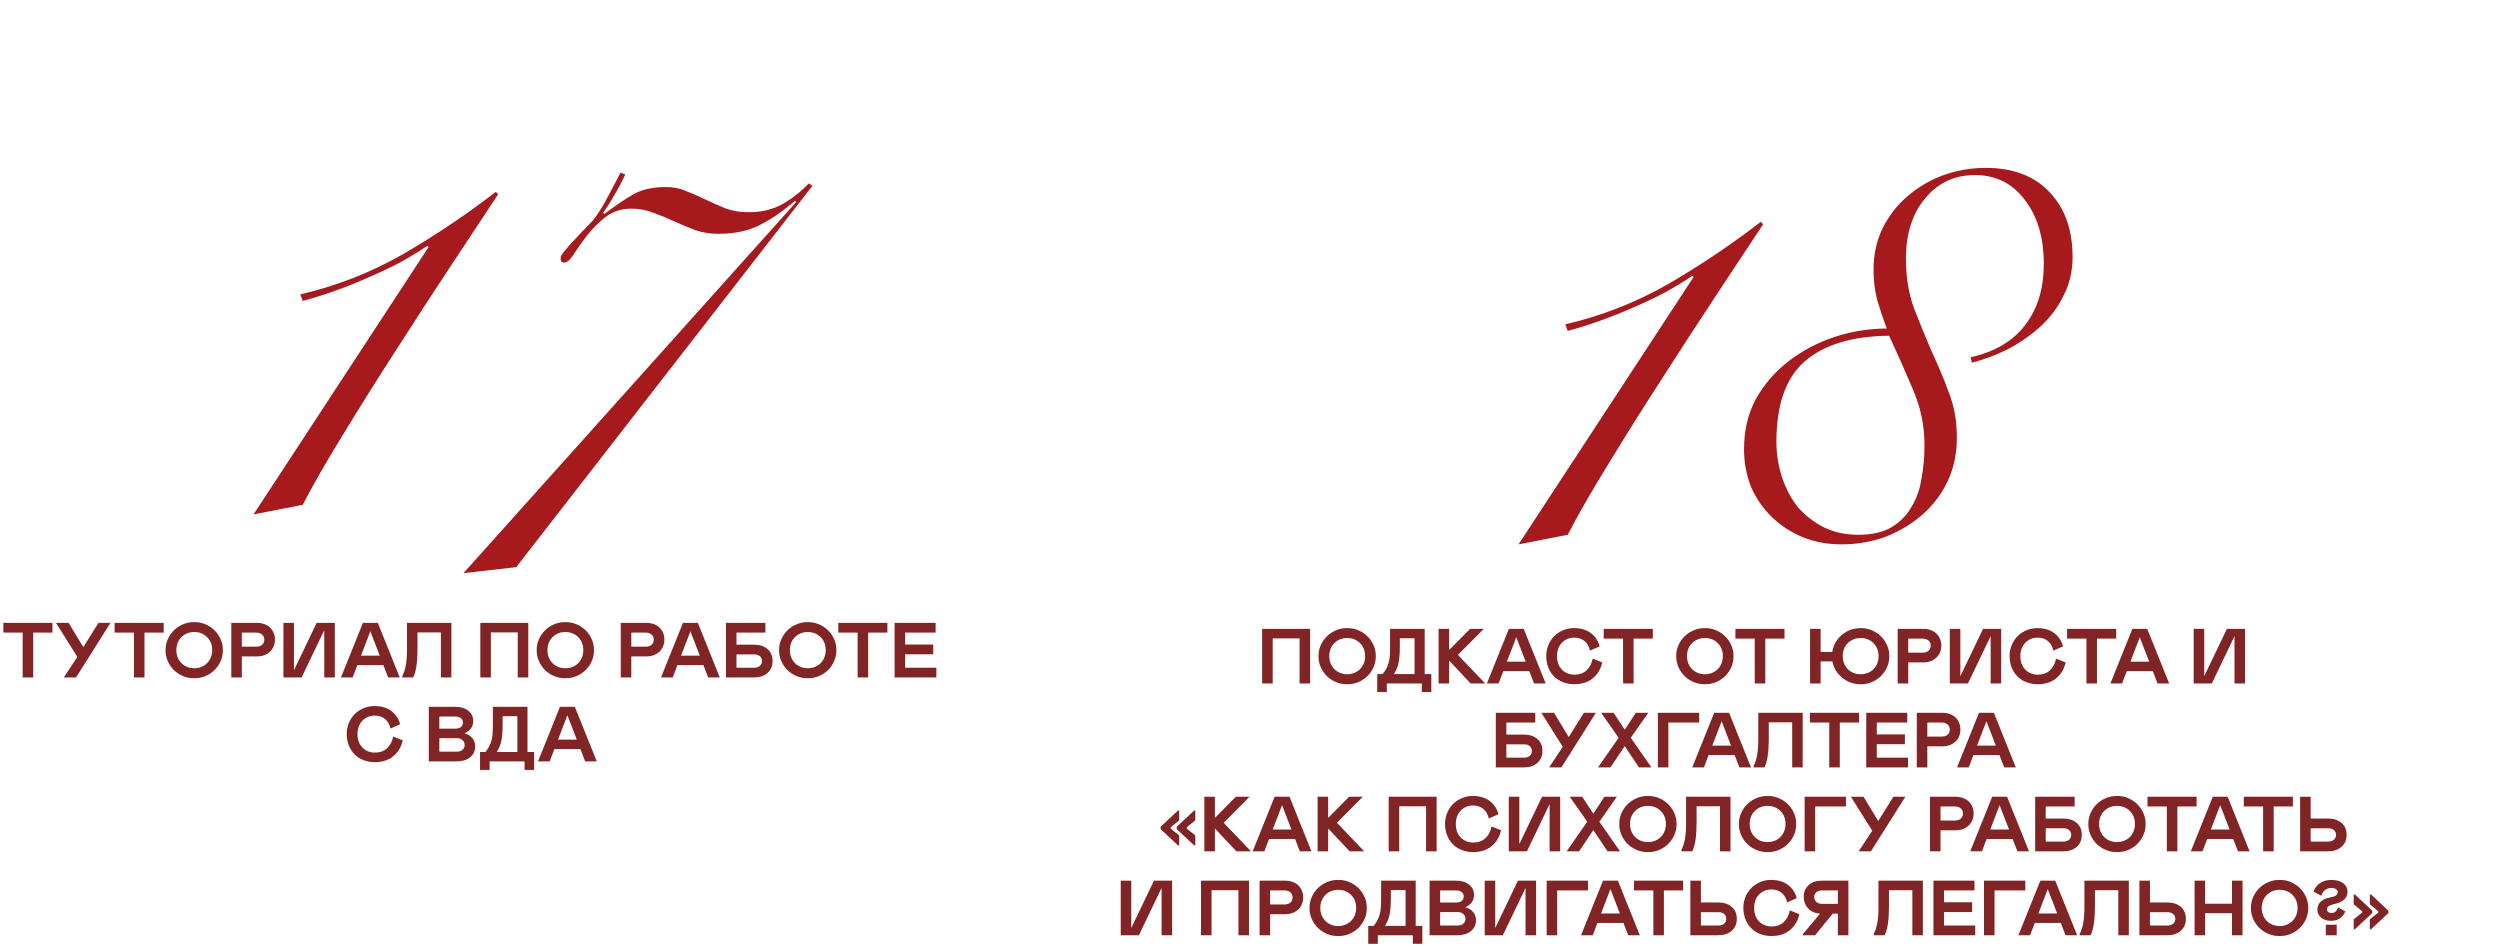
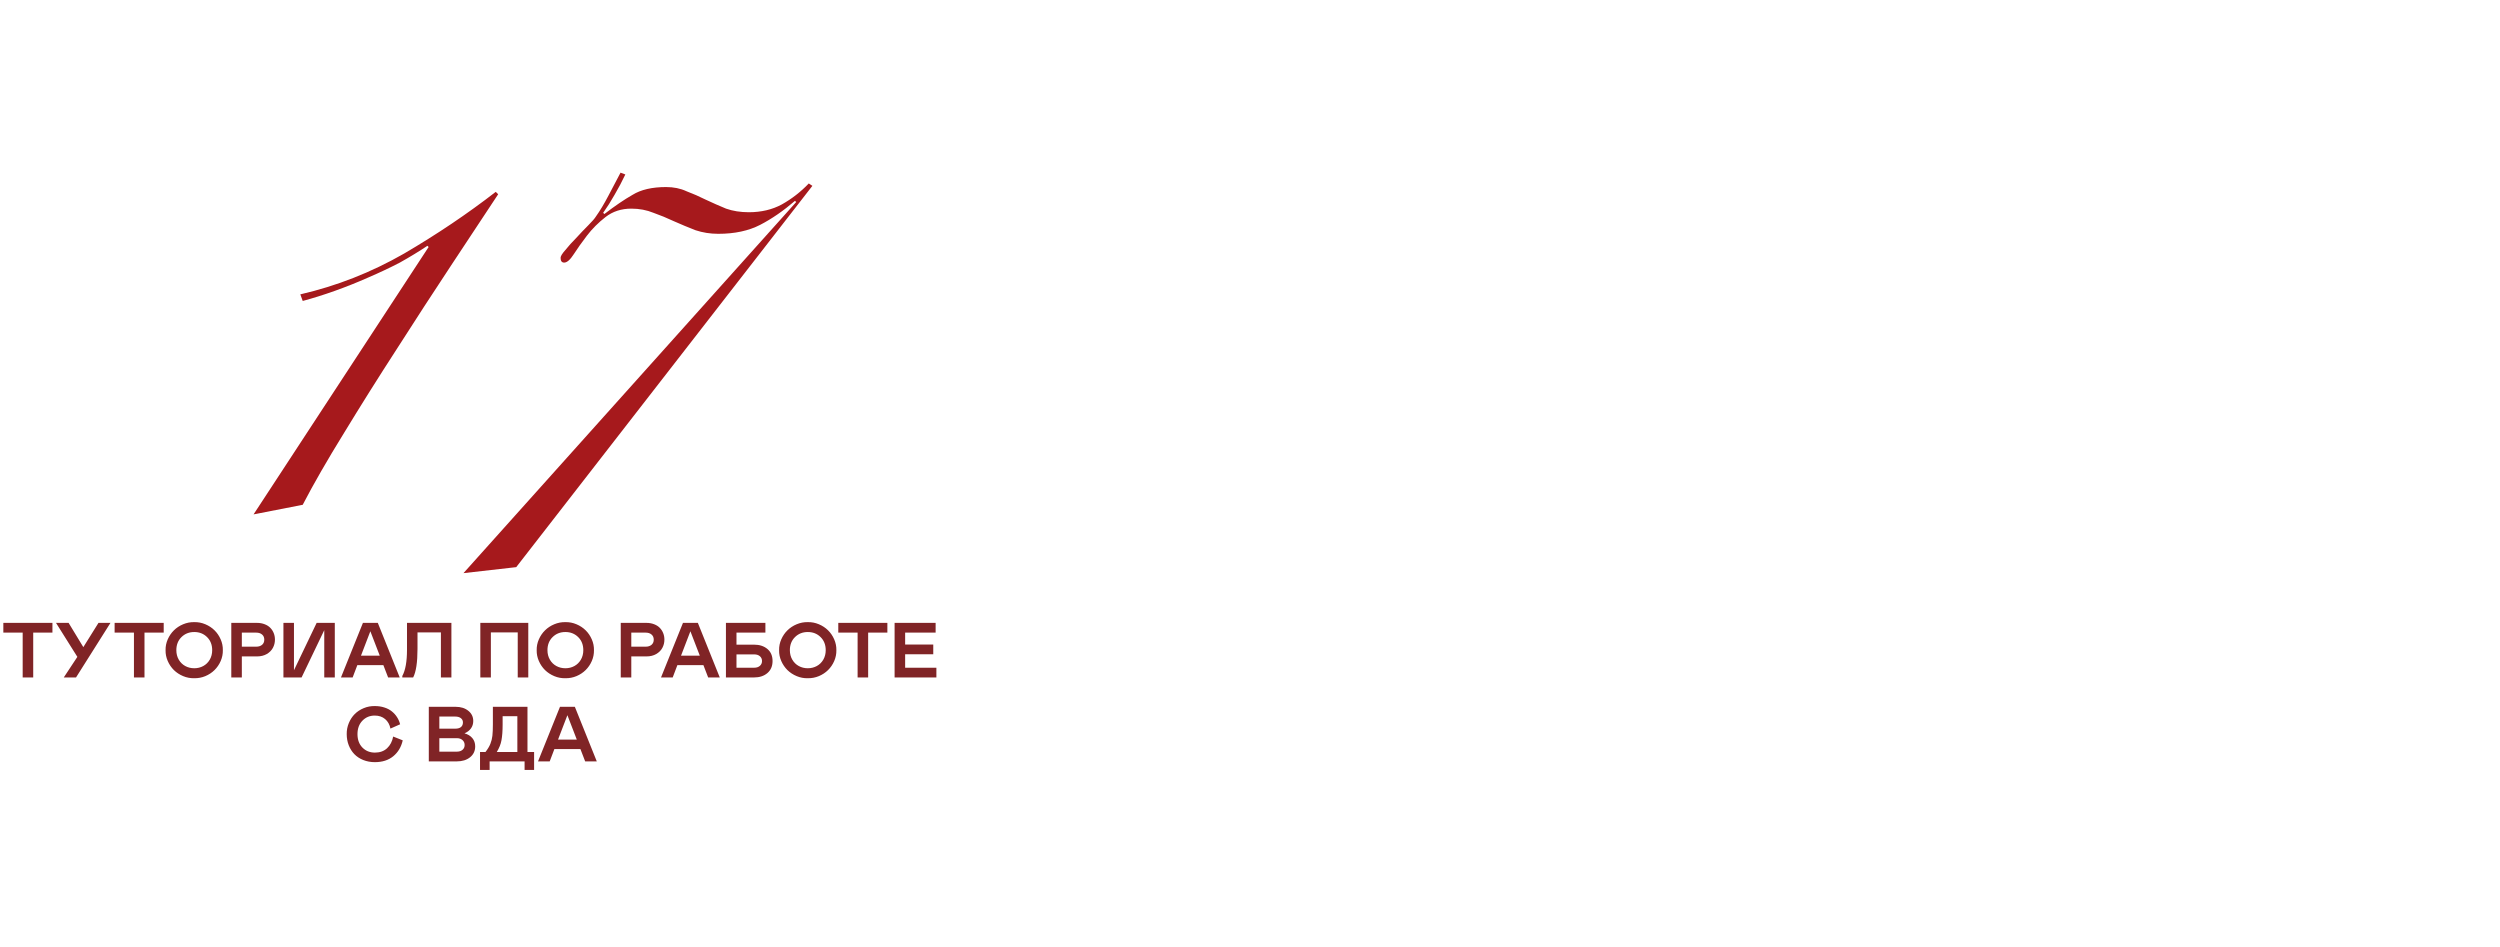
<svg xmlns="http://www.w3.org/2000/svg" width="417" height="158" viewBox="0 0 417 158" fill="none">
-   <path d="M216.766 106.484H212.285V114H210.526V104.897H218.524V114H216.766V106.484ZM224.713 104.771C225.352 104.758 225.968 104.876 226.561 105.126C227.153 105.376 227.663 105.712 228.09 106.135C228.522 106.558 228.865 107.062 229.119 107.646C229.373 108.226 229.493 108.827 229.48 109.449C229.493 110.075 229.373 110.68 229.119 111.264C228.865 111.844 228.522 112.345 228.09 112.769C227.663 113.192 227.153 113.528 226.561 113.778C225.968 114.023 225.352 114.14 224.713 114.127C224.074 114.144 223.457 114.028 222.86 113.778C222.263 113.528 221.749 113.192 221.317 112.769C220.886 112.341 220.543 111.838 220.289 111.258C220.035 110.674 219.915 110.071 219.927 109.449C219.915 108.827 220.035 108.226 220.289 107.646C220.543 107.066 220.886 106.565 221.317 106.142C221.749 105.714 222.263 105.376 222.86 105.126C223.457 104.876 224.074 104.758 224.713 104.771ZM223.215 112.096C223.668 112.341 224.167 112.464 224.713 112.464C225.259 112.464 225.759 112.341 226.211 112.096C226.664 111.85 227.026 111.497 227.297 111.036C227.568 110.57 227.703 110.041 227.703 109.449C227.703 108.556 227.417 107.828 226.846 107.265C226.275 106.702 225.564 106.421 224.713 106.421C223.863 106.421 223.152 106.702 222.581 107.265C222.009 107.828 221.724 108.556 221.724 109.449C221.724 110.041 221.859 110.57 222.13 111.036C222.401 111.497 222.763 111.85 223.215 112.096ZM229.722 115.428V112.438H230.629C231.006 111.952 231.279 111.497 231.448 111.074C231.622 110.634 231.734 110.187 231.785 109.734C231.84 109.227 231.867 108.59 231.867 107.824V104.897H237.637V112.438H238.742V115.428H237.155V114H231.321V115.428H229.722ZM232.515 112.438H235.949V106.459H233.492V107.824C233.492 108.92 233.427 109.808 233.295 110.49C233.181 111.129 232.921 111.778 232.515 112.438ZM239.954 114V104.897H241.712V108.433L245.21 104.897H247.495L243.179 109.239L247.73 114H245.299L241.712 110.179V114H239.954ZM248.016 114L251.678 104.897H254.16L257.816 114H255.88L255.087 111.943H250.745L249.964 114H248.016ZM251.354 110.363H254.484L252.916 106.294L251.354 110.363ZM259.708 109.449C259.708 110.384 259.983 111.133 260.533 111.696C261.083 112.254 261.777 112.534 262.615 112.534C263.445 112.534 264.12 112.292 264.64 111.81C265.165 111.323 265.506 110.672 265.662 109.855L267.255 110.49C267.006 111.598 266.479 112.483 265.675 113.143C264.875 113.799 263.851 114.127 262.603 114.127C261.904 114.127 261.261 114.008 260.673 113.771C260.085 113.535 259.59 113.209 259.188 112.794C258.785 112.379 258.472 111.884 258.248 111.309C258.024 110.733 257.912 110.113 257.912 109.449C257.903 108.806 258.02 108.194 258.261 107.614C258.502 107.03 258.83 106.529 259.245 106.11C259.664 105.691 260.165 105.361 260.749 105.12C261.337 104.874 261.955 104.758 262.603 104.771C263.182 104.771 263.715 104.851 264.202 105.012C264.689 105.168 265.104 105.386 265.446 105.666C265.793 105.945 266.081 106.266 266.31 106.63C266.542 106.99 266.712 107.384 266.817 107.811L265.205 108.528C265.074 107.86 264.778 107.331 264.316 106.941C263.855 106.552 263.28 106.357 262.59 106.357C261.765 106.357 261.077 106.643 260.527 107.214C259.981 107.781 259.708 108.526 259.708 109.449ZM275.691 104.897V106.522H272.486V114H270.728V106.522H267.503V104.897H275.691ZM284.381 104.771C285.02 104.758 285.636 104.876 286.229 105.126C286.821 105.376 287.331 105.712 287.758 106.135C288.19 106.558 288.533 107.062 288.787 107.646C289.041 108.226 289.161 108.827 289.148 109.449C289.161 110.075 289.041 110.68 288.787 111.264C288.533 111.844 288.19 112.345 287.758 112.769C287.331 113.192 286.821 113.528 286.229 113.778C285.636 114.023 285.02 114.14 284.381 114.127C283.742 114.144 283.125 114.028 282.528 113.778C281.931 113.528 281.417 113.192 280.985 112.769C280.554 112.341 280.211 111.838 279.957 111.258C279.703 110.674 279.583 110.071 279.595 109.449C279.583 108.827 279.703 108.226 279.957 107.646C280.211 107.066 280.554 106.565 280.985 106.142C281.417 105.714 281.931 105.376 282.528 105.126C283.125 104.876 283.742 104.758 284.381 104.771ZM282.883 112.096C283.336 112.341 283.835 112.464 284.381 112.464C284.927 112.464 285.427 112.341 285.879 112.096C286.332 111.85 286.694 111.497 286.965 111.036C287.236 110.57 287.371 110.041 287.371 109.449C287.371 108.556 287.085 107.828 286.514 107.265C285.943 106.702 285.232 106.421 284.381 106.421C283.531 106.421 282.82 106.702 282.249 107.265C281.677 107.828 281.392 108.556 281.392 109.449C281.392 110.041 281.527 110.57 281.798 111.036C282.069 111.497 282.431 111.85 282.883 112.096ZM297.654 104.897V106.522H294.449V114H292.69V106.522H289.466V104.897H297.654ZM315.129 109.449C315.142 110.075 315.021 110.68 314.768 111.264C314.514 111.844 314.171 112.345 313.739 112.769C313.308 113.192 312.796 113.528 312.203 113.778C311.611 114.023 310.995 114.14 310.356 114.127C309.213 114.144 308.191 113.784 307.29 113.048C306.389 112.307 305.843 111.397 305.652 110.318H303.678V114H301.92V104.897H303.678V108.738H305.627C305.724 108.006 305.997 107.335 306.446 106.726C306.899 106.112 307.47 105.63 308.16 105.278C308.854 104.927 309.586 104.758 310.356 104.771C310.995 104.758 311.611 104.876 312.203 105.126C312.796 105.376 313.308 105.712 313.739 106.135C314.171 106.558 314.514 107.062 314.768 107.646C315.021 108.226 315.142 108.827 315.129 109.449ZM313.346 109.449C313.346 108.556 313.06 107.828 312.489 107.265C311.917 106.702 311.207 106.421 310.356 106.421C309.505 106.421 308.794 106.702 308.223 107.265C307.652 107.828 307.366 108.556 307.366 109.449C307.366 110.041 307.502 110.57 307.772 111.036C308.043 111.497 308.405 111.85 308.858 112.096C309.311 112.341 309.81 112.464 310.356 112.464C310.902 112.464 311.401 112.341 311.854 112.096C312.307 111.85 312.669 111.497 312.939 111.036C313.21 110.57 313.346 110.041 313.346 109.449ZM318.291 110.49V114H316.532V104.897H320.823C321.297 104.897 321.725 104.974 322.105 105.126C322.491 105.274 322.806 105.477 323.051 105.735C323.297 105.989 323.485 106.283 323.616 106.618C323.747 106.952 323.813 107.307 323.813 107.684C323.813 108.179 323.701 108.636 323.477 109.055C323.257 109.474 322.916 109.819 322.455 110.09C321.993 110.356 321.45 110.49 320.823 110.49H318.291ZM318.291 108.865H320.696C321.098 108.865 321.422 108.761 321.667 108.554C321.913 108.342 322.036 108.056 322.036 107.697C322.036 107.333 321.913 107.047 321.667 106.84C321.422 106.628 321.098 106.522 320.696 106.522H318.291V108.865ZM332.04 106.11L328.256 114H325.229V104.897H326.987V112.794L330.77 104.897H333.798V114H332.04V106.11ZM336.997 109.449C336.997 110.384 337.272 111.133 337.822 111.696C338.372 112.254 339.066 112.534 339.904 112.534C340.734 112.534 341.409 112.292 341.929 111.81C342.454 111.323 342.795 110.672 342.951 109.855L344.544 110.49C344.295 111.598 343.768 112.483 342.964 113.143C342.164 113.799 341.14 114.127 339.892 114.127C339.193 114.127 338.55 114.008 337.962 113.771C337.374 113.535 336.879 113.209 336.477 112.794C336.075 112.379 335.761 111.884 335.537 111.309C335.313 110.733 335.201 110.113 335.201 109.449C335.192 108.806 335.309 108.194 335.55 107.614C335.791 107.03 336.119 106.529 336.534 106.11C336.953 105.691 337.454 105.361 338.038 105.12C338.626 104.874 339.244 104.758 339.892 104.771C340.471 104.771 341.005 104.851 341.491 105.012C341.978 105.168 342.393 105.386 342.735 105.666C343.082 105.945 343.37 106.266 343.599 106.63C343.831 106.99 344.001 107.384 344.106 107.811L342.494 108.528C342.363 107.86 342.067 107.331 341.605 106.941C341.144 106.552 340.569 106.357 339.879 106.357C339.054 106.357 338.366 106.643 337.816 107.214C337.27 107.781 336.997 108.526 336.997 109.449ZM352.98 104.897V106.522H349.775V114H348.017V106.522H344.792V104.897H352.98ZM352.016 114L355.678 104.897H358.16L361.816 114H359.88L359.087 111.943H354.745L353.964 114H352.016ZM355.354 110.363H358.484L356.916 106.294L355.354 110.363ZM372.715 106.11L368.932 114H365.904V104.897H367.663V112.794L371.446 104.897H374.474V114H372.715V106.11ZM249.501 128V118.897H256.083V120.522H251.259V122.528H254.186C255.104 122.528 255.849 122.77 256.42 123.252C256.991 123.734 257.277 124.403 257.277 125.258C257.277 126.104 256.991 126.773 256.42 127.264C255.849 127.755 255.104 128 254.186 128H249.501ZM251.259 126.375H254.224C254.613 126.375 254.926 126.271 255.163 126.064C255.4 125.857 255.519 125.588 255.519 125.258C255.519 124.928 255.4 124.661 255.163 124.458C254.926 124.255 254.613 124.153 254.224 124.153H251.259V126.375ZM258.4 128L260.667 124.566L257.105 118.897H259.207L261.663 122.941L264.189 118.897H266.189L260.444 128H258.4ZM266.551 128L269.991 123.062L267.071 118.897H269.147L271.007 121.722L272.854 118.897H274.936L272.01 123.062L275.457 128H273.375L271.007 124.452L268.626 128H266.551ZM283.423 120.522H278.288V128H276.529V118.897H283.423V120.522ZM282.268 128L285.93 118.897H288.412L292.068 128H290.132L289.339 125.943H284.997L284.216 128H282.268ZM285.606 124.363H288.736L287.168 120.294L285.606 124.363ZM292.5 128V127.752C293.021 126.8 293.281 125.345 293.281 123.385V118.897H300.688V128H298.937V120.484H295.033V123.227C295.033 125.478 294.792 127.069 294.309 128H292.5ZM310.083 118.897V120.522H306.877V128H305.119V120.522H301.895V118.897H310.083ZM311.289 118.897H318.132V120.522H313.047V122.503H317.738V124.128H313.047V126.375H318.259V128H311.289V118.897ZM321.477 124.49V128H319.719V118.897H324.01C324.484 118.897 324.911 118.974 325.292 119.126C325.677 119.274 325.992 119.477 326.238 119.735C326.483 119.989 326.672 120.283 326.803 120.618C326.934 120.952 327 121.307 327 121.684C327 122.179 326.887 122.636 326.663 123.055C326.443 123.474 326.102 123.819 325.641 124.09C325.18 124.356 324.636 124.49 324.01 124.49H321.477ZM321.477 122.865H323.883C324.285 122.865 324.609 122.761 324.854 122.554C325.099 122.342 325.222 122.056 325.222 121.697C325.222 121.333 325.099 121.047 324.854 120.84C324.609 120.628 324.285 120.522 323.883 120.522H321.477V122.865ZM326.435 128L330.097 118.897H332.579L336.235 128H334.299L333.506 125.943H329.164L328.383 128H326.435ZM329.773 124.363H332.903L331.335 120.294L329.773 124.363ZM196.479 140.997L193.591 138.293V137.906L196.479 135.202H196.688V136.839L195.267 137.995V138.204L196.688 139.347V140.997H196.479ZM199.17 140.997L196.282 138.293V137.906L199.17 135.202H199.374V136.839L197.958 137.995V138.204L199.374 139.347V140.997H199.17ZM200.884 142V132.897H202.643V136.433L206.14 132.897H208.425L204.109 137.239L208.66 142H206.229L202.643 138.179V142H200.884ZM208.946 142L212.608 132.897H215.09L218.747 142H216.811L216.017 139.943H211.675L210.895 142H208.946ZM212.285 138.363H215.414L213.846 134.294L212.285 138.363ZM219.775 142V132.897H221.533V136.433L225.031 132.897H227.316L223 137.239L227.551 142H225.12L221.533 138.179V142H219.775ZM237.872 134.484H233.391V142H231.632V132.897H239.63V142H237.872V134.484ZM242.83 137.449C242.83 138.384 243.105 139.133 243.655 139.696C244.205 140.254 244.899 140.534 245.737 140.534C246.566 140.534 247.241 140.292 247.762 139.81C248.286 139.323 248.627 138.672 248.784 137.855L250.377 138.49C250.127 139.598 249.6 140.483 248.796 141.143C247.997 141.799 246.972 142.127 245.724 142.127C245.026 142.127 244.383 142.008 243.794 141.771C243.206 141.535 242.711 141.209 242.309 140.794C241.907 140.379 241.594 139.884 241.37 139.309C241.145 138.733 241.033 138.113 241.033 137.449C241.025 136.806 241.141 136.194 241.382 135.614C241.624 135.03 241.951 134.529 242.366 134.11C242.785 133.691 243.287 133.361 243.871 133.12C244.459 132.874 245.077 132.758 245.724 132.771C246.304 132.771 246.837 132.851 247.324 133.012C247.81 133.168 248.225 133.386 248.568 133.666C248.915 133.945 249.203 134.266 249.431 134.63C249.664 134.99 249.833 135.384 249.939 135.811L248.327 136.528C248.195 135.86 247.899 135.331 247.438 134.941C246.977 134.552 246.401 134.357 245.711 134.357C244.886 134.357 244.199 134.643 243.648 135.214C243.103 135.781 242.83 136.526 242.83 137.449ZM258.477 134.11L254.693 142H251.666V132.897H253.424V140.794L257.207 132.897H260.235V142H258.477V134.11ZM261.314 142L264.754 137.062L261.834 132.897H263.91L265.77 135.722L267.617 132.897H269.699L266.773 137.062L270.22 142H268.138L265.77 138.452L263.39 142H261.314ZM274.879 132.771C275.518 132.758 276.134 132.876 276.726 133.126C277.319 133.376 277.828 133.712 278.256 134.135C278.688 134.558 279.03 135.062 279.284 135.646C279.538 136.226 279.659 136.827 279.646 137.449C279.659 138.075 279.538 138.68 279.284 139.264C279.03 139.844 278.688 140.345 278.256 140.769C277.828 141.192 277.319 141.528 276.726 141.778C276.134 142.023 275.518 142.14 274.879 142.127C274.24 142.144 273.622 142.028 273.025 141.778C272.429 141.528 271.915 141.192 271.483 140.769C271.051 140.341 270.708 139.838 270.455 139.258C270.201 138.674 270.08 138.071 270.093 137.449C270.08 136.827 270.201 136.226 270.455 135.646C270.708 135.066 271.051 134.565 271.483 134.142C271.915 133.714 272.429 133.376 273.025 133.126C273.622 132.876 274.24 132.758 274.879 132.771ZM273.381 140.096C273.834 140.341 274.333 140.464 274.879 140.464C275.425 140.464 275.924 140.341 276.377 140.096C276.83 139.85 277.192 139.497 277.462 139.036C277.733 138.57 277.869 138.041 277.869 137.449C277.869 136.556 277.583 135.828 277.012 135.265C276.44 134.702 275.729 134.421 274.879 134.421C274.028 134.421 273.317 134.702 272.746 135.265C272.175 135.828 271.889 136.556 271.889 137.449C271.889 138.041 272.025 138.57 272.295 139.036C272.566 139.497 272.928 139.85 273.381 140.096ZM280.458 142V141.752C280.979 140.8 281.239 139.345 281.239 137.385V132.897H288.647V142H286.895V134.484H282.991V137.227C282.991 139.478 282.75 141.069 282.268 142H280.458ZM294.836 132.771C295.475 132.758 296.091 132.876 296.683 133.126C297.276 133.376 297.785 133.712 298.213 134.135C298.645 134.558 298.987 135.062 299.241 135.646C299.495 136.226 299.616 136.827 299.603 137.449C299.616 138.075 299.495 138.68 299.241 139.264C298.987 139.844 298.645 140.345 298.213 140.769C297.785 141.192 297.276 141.528 296.683 141.778C296.091 142.023 295.475 142.14 294.836 142.127C294.197 142.144 293.579 142.028 292.982 141.778C292.386 141.528 291.872 141.192 291.44 140.769C291.008 140.341 290.666 139.838 290.412 139.258C290.158 138.674 290.037 138.071 290.05 137.449C290.037 136.827 290.158 136.226 290.412 135.646C290.666 135.066 291.008 134.565 291.44 134.142C291.872 133.714 292.386 133.376 292.982 133.126C293.579 132.876 294.197 132.758 294.836 132.771ZM293.338 140.096C293.791 140.341 294.29 140.464 294.836 140.464C295.382 140.464 295.881 140.341 296.334 140.096C296.787 139.85 297.149 139.497 297.419 139.036C297.69 138.57 297.826 138.041 297.826 137.449C297.826 136.556 297.54 135.828 296.969 135.265C296.397 134.702 295.687 134.421 294.836 134.421C293.985 134.421 293.274 134.702 292.703 135.265C292.132 135.828 291.846 136.556 291.846 137.449C291.846 138.041 291.982 138.57 292.252 139.036C292.523 139.497 292.885 139.85 293.338 140.096ZM307.906 134.522H302.771V142H301.012V132.897H307.906V134.522ZM310.026 142L312.292 138.566L308.731 132.897H310.832L313.289 136.941L315.815 132.897H317.814L312.07 142H310.026ZM323.68 138.49V142H321.921V132.897H326.212C326.686 132.897 327.114 132.974 327.495 133.126C327.88 133.274 328.195 133.477 328.44 133.735C328.686 133.989 328.874 134.283 329.005 134.618C329.137 134.952 329.202 135.307 329.202 135.684C329.202 136.179 329.09 136.636 328.866 137.055C328.646 137.474 328.305 137.819 327.844 138.09C327.382 138.356 326.839 138.49 326.212 138.49H323.68ZM323.68 136.865H326.085C326.487 136.865 326.811 136.761 327.057 136.554C327.302 136.342 327.425 136.056 327.425 135.697C327.425 135.333 327.302 135.047 327.057 134.84C326.811 134.628 326.487 134.522 326.085 134.522H323.68V136.865ZM328.637 142L332.3 132.897H334.782L338.438 142H336.502L335.708 139.943H331.367L330.586 142H328.637ZM331.976 138.363H335.105L333.538 134.294L331.976 138.363ZM339.466 142V132.897H346.049V134.522H341.225V136.528H344.151C345.069 136.528 345.814 136.77 346.385 137.252C346.957 137.734 347.242 138.403 347.242 139.258C347.242 140.104 346.957 140.773 346.385 141.264C345.814 141.755 345.069 142 344.151 142H339.466ZM341.225 140.375H344.189C344.578 140.375 344.891 140.271 345.128 140.064C345.365 139.857 345.484 139.588 345.484 139.258C345.484 138.928 345.365 138.661 345.128 138.458C344.891 138.255 344.578 138.153 344.189 138.153H341.225V140.375ZM353.12 132.771C353.759 132.758 354.375 132.876 354.967 133.126C355.56 133.376 356.07 133.712 356.497 134.135C356.929 134.558 357.271 135.062 357.525 135.646C357.779 136.226 357.9 136.827 357.887 137.449C357.9 138.075 357.779 138.68 357.525 139.264C357.271 139.844 356.929 140.345 356.497 140.769C356.07 141.192 355.56 141.528 354.967 141.778C354.375 142.023 353.759 142.14 353.12 142.127C352.481 142.144 351.863 142.028 351.267 141.778C350.67 141.528 350.156 141.192 349.724 140.769C349.292 140.341 348.95 139.838 348.696 139.258C348.442 138.674 348.321 138.071 348.334 137.449C348.321 136.827 348.442 136.226 348.696 135.646C348.95 135.066 349.292 134.565 349.724 134.142C350.156 133.714 350.67 133.376 351.267 133.126C351.863 132.876 352.481 132.758 353.12 132.771ZM351.622 140.096C352.075 140.341 352.574 140.464 353.12 140.464C353.666 140.464 354.165 140.341 354.618 140.096C355.071 139.85 355.433 139.497 355.704 139.036C355.974 138.57 356.11 138.041 356.11 137.449C356.11 136.556 355.824 135.828 355.253 135.265C354.682 134.702 353.971 134.421 353.12 134.421C352.27 134.421 351.559 134.702 350.987 135.265C350.416 135.828 350.13 136.556 350.13 137.449C350.13 138.041 350.266 138.57 350.537 139.036C350.807 139.497 351.169 139.85 351.622 140.096ZM366.393 132.897V134.522H363.188V142H361.429V134.522H358.205V132.897H366.393ZM365.428 142L369.091 132.897H371.573L375.229 142H373.293L372.5 139.943H368.158L367.377 142H365.428ZM368.767 138.363H371.896L370.329 134.294L368.767 138.363ZM382.453 132.897V134.522H379.247V142H377.489V134.522H374.264V132.897H382.453ZM383.659 142V132.897H385.417V136.528H388.312C389.234 136.528 389.981 136.77 390.552 137.252C391.124 137.734 391.409 138.403 391.409 139.258C391.409 140.104 391.121 140.773 390.546 141.264C389.975 141.755 389.23 142 388.312 142H383.659ZM385.417 140.375H388.356C388.745 140.375 389.058 140.271 389.295 140.064C389.532 139.857 389.651 139.588 389.651 139.258C389.651 138.928 389.532 138.661 389.295 138.458C389.058 138.255 388.745 138.153 388.356 138.153H385.417V140.375ZM193.75 148.11L189.966 156H186.938V146.897H188.697V154.794L192.48 146.897H195.508V156H193.75V148.11ZM206.572 148.484H202.09V156H200.332V146.897H208.33V156H206.572V148.484ZM211.853 152.49V156H210.095V146.897H214.386C214.86 146.897 215.287 146.974 215.668 147.126C216.053 147.274 216.368 147.477 216.614 147.735C216.859 147.989 217.048 148.283 217.179 148.618C217.31 148.952 217.375 149.307 217.375 149.684C217.375 150.179 217.263 150.636 217.039 151.055C216.819 151.474 216.478 151.819 216.017 152.09C215.556 152.356 215.012 152.49 214.386 152.49H211.853ZM211.853 150.865H214.259C214.661 150.865 214.985 150.761 215.23 150.554C215.475 150.342 215.598 150.056 215.598 149.697C215.598 149.333 215.475 149.047 215.23 148.84C214.985 148.628 214.661 148.522 214.259 148.522H211.853V150.865ZM223.215 146.771C223.854 146.758 224.47 146.876 225.062 147.126C225.655 147.376 226.165 147.712 226.592 148.135C227.024 148.558 227.367 149.062 227.621 149.646C227.875 150.226 227.995 150.827 227.982 151.449C227.995 152.075 227.875 152.68 227.621 153.264C227.367 153.844 227.024 154.345 226.592 154.769C226.165 155.192 225.655 155.528 225.062 155.778C224.47 156.023 223.854 156.14 223.215 156.127C222.576 156.144 221.958 156.028 221.362 155.778C220.765 155.528 220.251 155.192 219.819 154.769C219.388 154.341 219.045 153.838 218.791 153.258C218.537 152.674 218.417 152.071 218.429 151.449C218.417 150.827 218.537 150.226 218.791 149.646C219.045 149.066 219.388 148.565 219.819 148.142C220.251 147.714 220.765 147.376 221.362 147.126C221.958 146.876 222.576 146.758 223.215 146.771ZM221.717 154.096C222.17 154.341 222.669 154.464 223.215 154.464C223.761 154.464 224.261 154.341 224.713 154.096C225.166 153.85 225.528 153.497 225.799 153.036C226.07 152.57 226.205 152.041 226.205 151.449C226.205 150.556 225.919 149.828 225.348 149.265C224.777 148.702 224.066 148.421 223.215 148.421C222.365 148.421 221.654 148.702 221.083 149.265C220.511 149.828 220.226 150.556 220.226 151.449C220.226 152.041 220.361 152.57 220.632 153.036C220.903 153.497 221.264 153.85 221.717 154.096ZM228.224 157.428V154.438H229.131C229.508 153.952 229.781 153.497 229.95 153.074C230.124 152.634 230.236 152.187 230.287 151.734C230.342 151.227 230.369 150.59 230.369 149.824V146.897H236.139V154.438H237.244V157.428H235.657V156H229.823V157.428H228.224ZM231.017 154.438H234.451V148.459H231.994V149.824C231.994 150.92 231.929 151.808 231.797 152.49C231.683 153.129 231.423 153.778 231.017 154.438ZM238.456 156V146.897H242.944C243.803 146.897 244.505 147.12 245.051 147.564C245.597 148.004 245.87 148.571 245.87 149.265C245.87 149.731 245.743 150.141 245.489 150.497C245.24 150.848 244.88 151.123 244.41 151.322C244.965 151.474 245.4 151.739 245.718 152.115C246.035 152.492 246.194 152.951 246.194 153.493C246.194 154.25 245.908 154.857 245.337 155.314C244.77 155.771 244.027 156 243.109 156H238.456ZM240.214 150.541H242.88C243.291 150.541 243.604 150.452 243.82 150.274C244.04 150.092 244.15 149.834 244.15 149.5C244.15 149.2 244.034 148.963 243.801 148.789C243.572 148.611 243.265 148.522 242.88 148.522H240.214V150.541ZM240.214 154.375H243.141C243.53 154.375 243.843 154.273 244.08 154.07C244.317 153.867 244.436 153.601 244.436 153.271C244.436 152.936 244.317 152.663 244.08 152.452C243.843 152.236 243.53 152.128 243.141 152.128H240.214V154.375ZM254.458 148.11L250.675 156H247.647V146.897H249.406V154.794L253.189 146.897H256.217V156H254.458V148.11ZM264.875 148.522H259.74V156H257.981V146.897H264.875V148.522ZM263.72 156L267.382 146.897H269.864L273.521 156H271.584L270.791 153.943H266.449L265.668 156H263.72ZM267.059 152.363H270.188L268.62 148.294L267.059 152.363ZM280.744 146.897V148.522H277.539V156H275.78V148.522H272.556V146.897H280.744ZM281.95 156V146.897H283.708V150.528H286.603C287.526 150.528 288.272 150.77 288.844 151.252C289.415 151.734 289.701 152.403 289.701 153.258C289.701 154.104 289.413 154.773 288.837 155.264C288.266 155.755 287.521 156 286.603 156H281.95ZM283.708 154.375H286.647C287.037 154.375 287.35 154.271 287.587 154.064C287.824 153.857 287.942 153.588 287.942 153.258C287.942 152.928 287.824 152.661 287.587 152.458C287.35 152.255 287.037 152.153 286.647 152.153H283.708V154.375ZM292.589 151.449C292.589 152.384 292.864 153.133 293.414 153.696C293.964 154.254 294.658 154.534 295.496 154.534C296.326 154.534 297 154.292 297.521 153.81C298.046 153.323 298.386 152.672 298.543 151.855L300.136 152.49C299.887 153.598 299.36 154.483 298.556 155.143C297.756 155.799 296.732 156.127 295.483 156.127C294.785 156.127 294.142 156.008 293.554 155.771C292.965 155.535 292.47 155.209 292.068 154.794C291.666 154.379 291.353 153.884 291.129 153.309C290.905 152.733 290.792 152.113 290.792 151.449C290.784 150.806 290.9 150.194 291.142 149.614C291.383 149.03 291.711 148.529 292.125 148.11C292.544 147.691 293.046 147.361 293.63 147.12C294.218 146.874 294.836 146.758 295.483 146.771C296.063 146.771 296.596 146.851 297.083 147.012C297.57 147.168 297.984 147.386 298.327 147.666C298.674 147.945 298.962 148.266 299.19 148.63C299.423 148.99 299.592 149.384 299.698 149.811L298.086 150.528C297.955 149.86 297.659 149.331 297.197 148.941C296.736 148.552 296.16 148.357 295.471 148.357C294.646 148.357 293.958 148.643 293.408 149.214C292.862 149.781 292.589 150.526 292.589 151.449ZM300.746 156V155.791L303.589 152.388C303.094 152.371 302.639 152.249 302.225 152.02C301.814 151.787 301.484 151.457 301.234 151.03C300.985 150.598 300.86 150.109 300.86 149.563C300.86 148.785 301.131 148.146 301.672 147.646C302.218 147.147 302.944 146.897 303.85 146.897H308.312V156H306.554V152.388H305.709L302.758 156H300.746ZM303.958 150.763H306.554V148.522H303.958C303.526 148.522 303.194 148.62 302.961 148.814C302.732 149.009 302.618 149.28 302.618 149.627C302.618 149.978 302.735 150.255 302.967 150.458C303.2 150.662 303.53 150.763 303.958 150.763ZM312.546 156V155.752C313.066 154.8 313.327 153.345 313.327 151.385V146.897H320.734V156H318.982V148.484H315.079V151.227C315.079 153.478 314.837 155.069 314.355 156H312.546ZM322.499 146.897H329.342V148.522H324.257V150.503H328.948V152.128H324.257V154.375H329.469V156H322.499V146.897ZM337.822 148.522H332.687V156H330.929V146.897H337.822V148.522ZM336.667 156L340.33 146.897H342.812L346.468 156H344.532L343.738 153.943H339.396L338.616 156H336.667ZM340.006 152.363H343.135L341.567 148.294L340.006 152.363ZM346.899 156V155.752C347.42 154.8 347.68 153.345 347.68 151.385V146.897H355.088V156H353.336V148.484H349.432V151.227C349.432 153.478 349.191 155.069 348.708 156H346.899ZM356.853 156V146.897H358.611V150.528H361.505C362.428 150.528 363.175 150.77 363.746 151.252C364.317 151.734 364.603 152.403 364.603 153.258C364.603 154.104 364.315 154.773 363.74 155.264C363.168 155.755 362.424 156 361.505 156H356.853ZM358.611 154.375H361.55C361.939 154.375 362.252 154.271 362.489 154.064C362.726 153.857 362.845 153.588 362.845 153.258C362.845 152.928 362.726 152.661 362.489 152.458C362.252 152.255 361.939 152.153 361.55 152.153H358.611V154.375ZM372.296 152.318H367.815V156H366.057V146.897H367.815V150.738H372.296V146.897H374.055V156H372.296V152.318ZM380.244 146.771C380.883 146.758 381.498 146.876 382.091 147.126C382.683 147.376 383.193 147.712 383.621 148.135C384.052 148.558 384.395 149.062 384.649 149.646C384.903 150.226 385.023 150.827 385.011 151.449C385.023 152.075 384.903 152.68 384.649 153.264C384.395 153.844 384.052 154.345 383.621 154.769C383.193 155.192 382.683 155.528 382.091 155.778C381.498 156.023 380.883 156.14 380.244 156.127C379.605 156.144 378.987 156.028 378.39 155.778C377.793 155.528 377.279 155.192 376.848 154.769C376.416 154.341 376.073 153.838 375.819 153.258C375.565 152.674 375.445 152.071 375.458 151.449C375.445 150.827 375.565 150.226 375.819 149.646C376.073 149.066 376.416 148.565 376.848 148.142C377.279 147.714 377.793 147.376 378.39 147.126C378.987 146.876 379.605 146.758 380.244 146.771ZM378.746 154.096C379.198 154.341 379.698 154.464 380.244 154.464C380.79 154.464 381.289 154.341 381.742 154.096C382.194 153.85 382.556 153.497 382.827 153.036C383.098 152.57 383.233 152.041 383.233 151.449C383.233 150.556 382.948 149.828 382.376 149.265C381.805 148.702 381.094 148.421 380.244 148.421C379.393 148.421 378.682 148.702 378.111 149.265C377.54 149.828 377.254 150.556 377.254 151.449C377.254 152.041 377.389 152.57 377.66 153.036C377.931 153.497 378.293 153.85 378.746 154.096ZM386.541 151.734C386.541 150.634 387.281 149.946 388.762 149.671C389.16 149.599 389.454 149.494 389.645 149.354C389.835 149.21 389.93 149.024 389.93 148.795C389.93 148.592 389.831 148.427 389.632 148.3C389.433 148.173 389.168 148.11 388.838 148.11C388.466 148.11 388.132 148.222 387.835 148.446C387.539 148.671 387.328 148.992 387.201 149.411L385.887 148.719C386.124 148.089 386.505 147.606 387.029 147.272C387.554 146.938 388.166 146.771 388.864 146.771C389.689 146.771 390.345 146.95 390.832 147.31C391.322 147.67 391.568 148.131 391.568 148.694C391.568 149.261 391.38 149.714 391.003 150.052C390.631 150.391 390.025 150.653 389.188 150.839C388.815 150.928 388.546 151.036 388.381 151.163C388.221 151.29 388.14 151.464 388.14 151.684C388.14 151.861 388.208 152.007 388.343 152.122C388.479 152.236 388.652 152.293 388.864 152.293C389.414 152.293 389.786 151.978 389.981 151.347L391.206 152.02C390.965 152.557 390.647 152.955 390.254 153.213C389.86 153.467 389.376 153.594 388.8 153.594C388.127 153.594 387.582 153.419 387.163 153.067C386.748 152.712 386.541 152.268 386.541 151.734ZM387.943 156V154.248H389.765V156H387.943ZM392.596 154.997V153.347L394.018 152.204V151.995L392.596 150.839V149.202H392.806L395.694 151.906V152.293L392.806 154.997H392.596ZM395.288 154.997V153.347L396.709 152.204V151.995L395.288 150.839V149.202H395.497L398.385 151.906V152.293L395.497 154.997H395.288Z" fill="#802426" />
-   <path d="M282.494 46.2L282.294 46C280.894 46.933 279.361 47.867 277.694 48.8C276.027 49.667 274.261 50.5 272.394 51.3C270.594 52.1 268.761 52.833 266.894 53.5C265.027 54.167 263.227 54.733 261.494 55.2L261.094 54.1C267.161 52.7 272.927 50.433 278.394 47.3C283.861 44.1 288.961 40.667 293.694 37L294.094 37.4C291.894 40.733 289.294 44.667 286.294 49.2C283.294 53.733 280.261 58.4 277.194 63.2C274.127 67.933 271.194 72.6 268.394 77.2C265.594 81.733 263.294 85.733 261.494 89.2L253.294 90.8L282.494 46.2ZM328.706 59.6C332.773 58.667 335.806 56.867 337.806 54.2C339.873 51.533 340.906 48.133 340.906 44C340.906 39.6 339.839 36.033 337.706 33.3C335.639 30.567 332.873 29.2 329.406 29.2C326.006 29.2 323.239 30.5 321.106 33.1C318.973 35.633 317.906 39 317.906 43.2C317.906 46.133 318.339 48.833 319.206 51.3C320.139 53.7 321.106 56.067 322.106 58.4C323.173 60.667 324.139 62.967 325.006 65.3C325.939 67.633 326.406 70.2 326.406 73C326.406 75.6 325.906 78 324.906 80.2C323.906 82.333 322.506 84.2 320.706 85.8C318.973 87.333 316.939 88.567 314.606 89.5C312.273 90.367 309.773 90.8 307.106 90.8C304.839 90.8 302.706 90.4 300.706 89.6C298.773 88.8 297.073 87.7 295.606 86.3C294.139 84.9 292.973 83.233 292.106 81.3C291.306 79.3 290.906 77.167 290.906 74.9C290.906 71.767 291.573 68.967 292.906 66.5C294.306 64.033 296.139 61.933 298.406 60.2C300.673 58.467 303.206 57.133 306.006 56.2C308.873 55.267 311.773 54.8 314.706 54.8C314.106 53.2 313.573 51.6 313.106 50C312.706 48.4 312.506 46.733 312.506 45C312.506 42.467 313.006 40.167 314.006 38.1C315.073 35.967 316.473 34.167 318.206 32.7C320.006 31.167 322.006 30 324.206 29.2C326.473 28.4 328.806 28 331.206 28C335.806 28 339.373 29.367 341.906 32.1C344.439 34.767 345.706 38.367 345.706 42.9C345.706 45.233 345.206 47.367 344.206 49.3C343.273 51.233 342.006 52.933 340.406 54.4C338.806 55.867 337.006 57.133 335.006 58.2C333.006 59.2 330.973 59.967 328.906 60.5L328.706 59.6ZM296.306 73.7C296.306 75.7 296.606 77.633 297.206 79.5C297.806 81.367 298.673 83.033 299.806 84.5C301.006 85.9 302.439 87.033 304.106 87.9C305.839 88.767 307.773 89.2 309.906 89.2C312.173 89.2 314.006 88.8 315.406 88C316.873 87.133 318.006 86 318.806 84.6C319.673 83.2 320.239 81.6 320.506 79.8C320.839 78 321.006 76.167 321.006 74.3C321.006 70.967 320.339 67.8 319.006 64.8C317.739 61.8 316.439 58.867 315.106 56C308.906 56.067 304.206 57.5 301.006 60.3C297.873 63.033 296.306 67.5 296.306 73.7Z" fill="#A6191C" />
  <path d="M71.494 41.2L71.294 41C69.894 41.933 68.361 42.867 66.694 43.8C65.028 44.667 63.261 45.5 61.394 46.3C59.594 47.1 57.761 47.833 55.894 48.5C54.028 49.167 52.227 49.733 50.494 50.2L50.094 49.1C56.161 47.7 61.928 45.433 67.394 42.3C72.861 39.1 77.961 35.667 82.694 32L83.094 32.4C80.894 35.733 78.294 39.667 75.294 44.2C72.294 48.733 69.261 53.4 66.194 58.2C63.127 62.933 60.194 67.6 57.394 72.2C54.594 76.733 52.294 80.733 50.494 84.2L42.294 85.8L71.494 41.2ZM77.306 95.6L132.806 33.7L132.606 33.5C130.673 35.167 128.739 36.5 126.806 37.5C124.873 38.5 122.539 39 119.806 39C118.473 39 117.206 38.8 116.006 38.4C114.806 37.933 113.606 37.433 112.406 36.9C111.273 36.367 110.139 35.9 109.006 35.5C107.873 35.033 106.639 34.8 105.306 34.8C103.639 34.8 102.206 35.267 101.006 36.2C99.806 37.133 98.772 38.167 97.906 39.3C97.039 40.433 96.306 41.467 95.706 42.4C95.106 43.333 94.573 43.8 94.106 43.8C93.706 43.8 93.506 43.533 93.506 43C93.506 42.733 93.772 42.3 94.306 41.7C94.839 41.033 95.439 40.367 96.106 39.7C96.772 38.967 97.439 38.267 98.106 37.6C98.772 36.933 99.206 36.433 99.406 36.1C100.073 35.167 100.773 34 101.506 32.6C102.239 31.2 102.906 29.933 103.506 28.8L104.306 29.1C103.773 30.233 103.173 31.367 102.506 32.5C101.906 33.567 101.273 34.567 100.606 35.5L100.806 35.7C102.539 34.367 104.106 33.3 105.506 32.5C106.906 31.633 108.773 31.2 111.106 31.2C112.373 31.2 113.506 31.433 114.506 31.9C115.573 32.3 116.639 32.767 117.706 33.3C118.839 33.833 119.973 34.333 121.106 34.8C122.239 35.2 123.506 35.4 124.906 35.4C126.973 35.4 128.806 34.967 130.406 34.1C132.073 33.167 133.573 32 134.906 30.6L135.506 31L86.106 94.6L77.306 95.6Z" fill="#A6191C" />
  <path d="M8.746 103.897V105.522H5.54V113H3.782V105.522H0.557V103.897H8.746ZM10.637 113L12.903 109.566L9.342 103.897H11.443L13.9 107.941L16.426 103.897H18.426L12.681 113H10.637ZM27.306 103.897V105.522H24.101V113H22.342V105.522H19.118V103.897H27.306ZM32.403 103.771C33.042 103.758 33.658 103.876 34.251 104.126C34.843 104.376 35.353 104.712 35.78 105.135C36.212 105.558 36.555 106.062 36.809 106.646C37.062 107.226 37.183 107.827 37.17 108.449C37.183 109.075 37.062 109.68 36.809 110.264C36.555 110.844 36.212 111.345 35.78 111.769C35.353 112.192 34.843 112.528 34.251 112.778C33.658 113.023 33.042 113.14 32.403 113.127C31.764 113.144 31.146 113.028 30.55 112.778C29.953 112.528 29.439 112.192 29.007 111.769C28.576 111.341 28.233 110.838 27.979 110.258C27.725 109.674 27.605 109.071 27.617 108.449C27.605 107.827 27.725 107.226 27.979 106.646C28.233 106.066 28.576 105.565 29.007 105.142C29.439 104.714 29.953 104.376 30.55 104.126C31.146 103.876 31.764 103.758 32.403 103.771ZM30.905 111.096C31.358 111.341 31.857 111.464 32.403 111.464C32.949 111.464 33.449 111.341 33.901 111.096C34.354 110.85 34.716 110.497 34.987 110.036C35.258 109.57 35.393 109.041 35.393 108.449C35.393 107.556 35.107 106.828 34.536 106.265C33.965 105.702 33.254 105.421 32.403 105.421C31.553 105.421 30.842 105.702 30.27 106.265C29.699 106.828 29.414 107.556 29.414 108.449C29.414 109.041 29.549 109.57 29.82 110.036C30.091 110.497 30.453 110.85 30.905 111.096ZM40.338 109.49V113H38.58V103.897H42.871C43.345 103.897 43.772 103.974 44.153 104.126C44.538 104.274 44.853 104.477 45.099 104.735C45.344 104.989 45.532 105.283 45.664 105.618C45.795 105.952 45.86 106.307 45.86 106.684C45.86 107.179 45.748 107.636 45.524 108.055C45.304 108.474 44.963 108.819 44.502 109.09C44.041 109.356 43.497 109.49 42.871 109.49H40.338ZM40.338 107.865H42.744C43.146 107.865 43.469 107.761 43.715 107.554C43.96 107.342 44.083 107.056 44.083 106.697C44.083 106.333 43.96 106.047 43.715 105.84C43.469 105.628 43.146 105.522 42.744 105.522H40.338V107.865ZM54.087 105.11L50.304 113H47.276V103.897H49.034V111.794L52.817 103.897H55.845V113H54.087V105.11ZM56.873 113L60.536 103.897H63.018L66.674 113H64.738L63.945 110.943H59.603L58.822 113H56.873ZM60.212 109.363H63.342L61.774 105.294L60.212 109.363ZM67.106 113V112.752C67.626 111.8 67.887 110.345 67.887 108.385V103.897H75.294V113H73.543V105.484H69.639V108.227C69.639 110.478 69.397 112.069 68.915 113H67.106ZM86.358 105.484H81.877V113H80.119V103.897H88.117V113H86.358V105.484ZM94.306 103.771C94.945 103.758 95.56 103.876 96.153 104.126C96.745 104.376 97.255 104.712 97.683 105.135C98.114 105.558 98.457 106.062 98.711 106.646C98.965 107.226 99.085 107.827 99.073 108.449C99.085 109.075 98.965 109.68 98.711 110.264C98.457 110.844 98.114 111.345 97.683 111.769C97.255 112.192 96.745 112.528 96.153 112.778C95.56 113.023 94.945 113.14 94.306 113.127C93.667 113.144 93.049 113.028 92.452 112.778C91.856 112.528 91.341 112.192 90.91 111.769C90.478 111.341 90.135 110.838 89.881 110.258C89.627 109.674 89.507 109.071 89.519 108.449C89.507 107.827 89.627 107.226 89.881 106.646C90.135 106.066 90.478 105.565 90.91 105.142C91.341 104.714 91.856 104.376 92.452 104.126C93.049 103.876 93.667 103.758 94.306 103.771ZM92.808 111.096C93.26 111.341 93.76 111.464 94.306 111.464C94.852 111.464 95.351 111.341 95.804 111.096C96.257 110.85 96.618 110.497 96.889 110.036C97.16 109.57 97.295 109.041 97.295 108.449C97.295 107.556 97.01 106.828 96.439 106.265C95.867 105.702 95.156 105.421 94.306 105.421C93.455 105.421 92.744 105.702 92.173 106.265C91.602 106.828 91.316 107.556 91.316 108.449C91.316 109.041 91.451 109.57 91.722 110.036C91.993 110.497 92.355 110.85 92.808 111.096ZM105.3 109.49V113H103.542V103.897H107.833C108.306 103.897 108.734 103.974 109.115 104.126C109.5 104.274 109.815 104.477 110.061 104.735C110.306 104.989 110.494 105.283 110.625 105.618C110.757 105.952 110.822 106.307 110.822 106.684C110.822 107.179 110.71 107.636 110.486 108.055C110.266 108.474 109.925 108.819 109.464 109.09C109.003 109.356 108.459 109.49 107.833 109.49H105.3ZM105.3 107.865H107.706C108.108 107.865 108.431 107.761 108.677 107.554C108.922 107.342 109.045 107.056 109.045 106.697C109.045 106.333 108.922 106.047 108.677 105.84C108.431 105.628 108.108 105.522 107.706 105.522H105.3V107.865ZM110.257 113L113.92 103.897H116.402L120.058 113H118.122L117.329 110.943H112.987L112.206 113H110.257ZM113.596 109.363H116.726L115.158 105.294L113.596 109.363ZM121.086 113V103.897H127.669V105.522H122.845V107.528H125.771C126.689 107.528 127.434 107.77 128.005 108.252C128.577 108.734 128.862 109.403 128.862 110.258C128.862 111.104 128.577 111.773 128.005 112.264C127.434 112.755 126.689 113 125.771 113H121.086ZM122.845 111.375H125.809C126.198 111.375 126.512 111.271 126.749 111.064C126.986 110.857 127.104 110.588 127.104 110.258C127.104 109.928 126.986 109.661 126.749 109.458C126.512 109.255 126.198 109.153 125.809 109.153H122.845V111.375ZM134.74 103.771C135.379 103.758 135.995 103.876 136.587 104.126C137.18 104.376 137.69 104.712 138.117 105.135C138.549 105.558 138.892 106.062 139.146 106.646C139.399 107.226 139.52 107.827 139.507 108.449C139.52 109.075 139.399 109.68 139.146 110.264C138.892 110.844 138.549 111.345 138.117 111.769C137.69 112.192 137.18 112.528 136.587 112.778C135.995 113.023 135.379 113.14 134.74 113.127C134.101 113.144 133.483 113.028 132.887 112.778C132.29 112.528 131.776 112.192 131.344 111.769C130.913 111.341 130.57 110.838 130.316 110.258C130.062 109.674 129.941 109.071 129.954 108.449C129.941 107.827 130.062 107.226 130.316 106.646C130.57 106.066 130.913 105.565 131.344 105.142C131.776 104.714 132.29 104.376 132.887 104.126C133.483 103.876 134.101 103.758 134.74 103.771ZM133.242 111.096C133.695 111.341 134.194 111.464 134.74 111.464C135.286 111.464 135.785 111.341 136.238 111.096C136.691 110.85 137.053 110.497 137.324 110.036C137.595 109.57 137.73 109.041 137.73 108.449C137.73 107.556 137.444 106.828 136.873 106.265C136.302 105.702 135.591 105.421 134.74 105.421C133.89 105.421 133.179 105.702 132.607 106.265C132.036 106.828 131.75 107.556 131.75 108.449C131.75 109.041 131.886 109.57 132.157 110.036C132.428 110.497 132.789 110.85 133.242 111.096ZM148.013 103.897V105.522H144.808V113H143.049V105.522H139.825V103.897H148.013ZM149.219 103.897H156.062V105.522H150.978V107.503H155.668V109.128H150.978V111.375H156.189V113H149.219V103.897ZM59.628 122.449C59.628 123.384 59.904 124.133 60.454 124.696C61.004 125.254 61.698 125.534 62.536 125.534C63.365 125.534 64.04 125.292 64.561 124.81C65.085 124.323 65.426 123.672 65.582 122.855L67.176 123.49C66.926 124.598 66.399 125.483 65.595 126.143C64.795 126.799 63.771 127.127 62.523 127.127C61.825 127.127 61.181 127.008 60.593 126.771C60.005 126.535 59.51 126.209 59.108 125.794C58.706 125.379 58.393 124.884 58.169 124.309C57.944 123.733 57.832 123.113 57.832 122.449C57.824 121.806 57.94 121.194 58.181 120.614C58.422 120.03 58.75 119.529 59.165 119.11C59.584 118.691 60.085 118.361 60.669 118.12C61.258 117.874 61.876 117.758 62.523 117.771C63.103 117.771 63.636 117.851 64.123 118.012C64.609 118.168 65.024 118.386 65.367 118.666C65.714 118.945 66.001 119.266 66.23 119.63C66.463 119.99 66.632 120.384 66.738 120.811L65.126 121.528C64.994 120.86 64.698 120.331 64.237 119.941C63.776 119.552 63.2 119.357 62.51 119.357C61.685 119.357 60.997 119.643 60.447 120.214C59.901 120.781 59.628 121.526 59.628 122.449ZM71.524 127V117.897H76.012C76.871 117.897 77.573 118.12 78.119 118.564C78.665 119.004 78.938 119.571 78.938 120.265C78.938 120.731 78.811 121.141 78.557 121.497C78.308 121.848 77.948 122.123 77.478 122.322C78.032 122.474 78.468 122.739 78.786 123.115C79.103 123.492 79.262 123.951 79.262 124.493C79.262 125.25 78.976 125.857 78.405 126.314C77.838 126.771 77.095 127 76.177 127H71.524ZM73.282 121.541H75.948C76.359 121.541 76.672 121.452 76.888 121.274C77.108 121.092 77.218 120.834 77.218 120.5C77.218 120.2 77.101 119.963 76.869 119.789C76.64 119.611 76.333 119.522 75.948 119.522H73.282V121.541ZM73.282 125.375H76.209C76.598 125.375 76.911 125.273 77.148 125.07C77.385 124.867 77.503 124.601 77.503 124.271C77.503 123.936 77.385 123.663 77.148 123.452C76.911 123.236 76.598 123.128 76.209 123.128H73.282V125.375ZM80.068 128.428V125.438H80.976C81.352 124.952 81.625 124.497 81.794 124.074C81.968 123.634 82.08 123.187 82.131 122.734C82.186 122.227 82.213 121.59 82.213 120.824V117.897H87.983V125.438H89.088V128.428H87.501V127H81.668V128.428H80.068ZM82.861 125.438H86.295V119.459H83.838V120.824C83.838 121.92 83.773 122.808 83.642 123.49C83.527 124.129 83.267 124.778 82.861 125.438ZM89.742 127L93.404 117.897H95.886L99.543 127H97.606L96.813 124.943H92.471L91.69 127H89.742ZM93.081 123.363H96.21L94.642 119.294L93.081 123.363Z" fill="#802426" />
</svg>